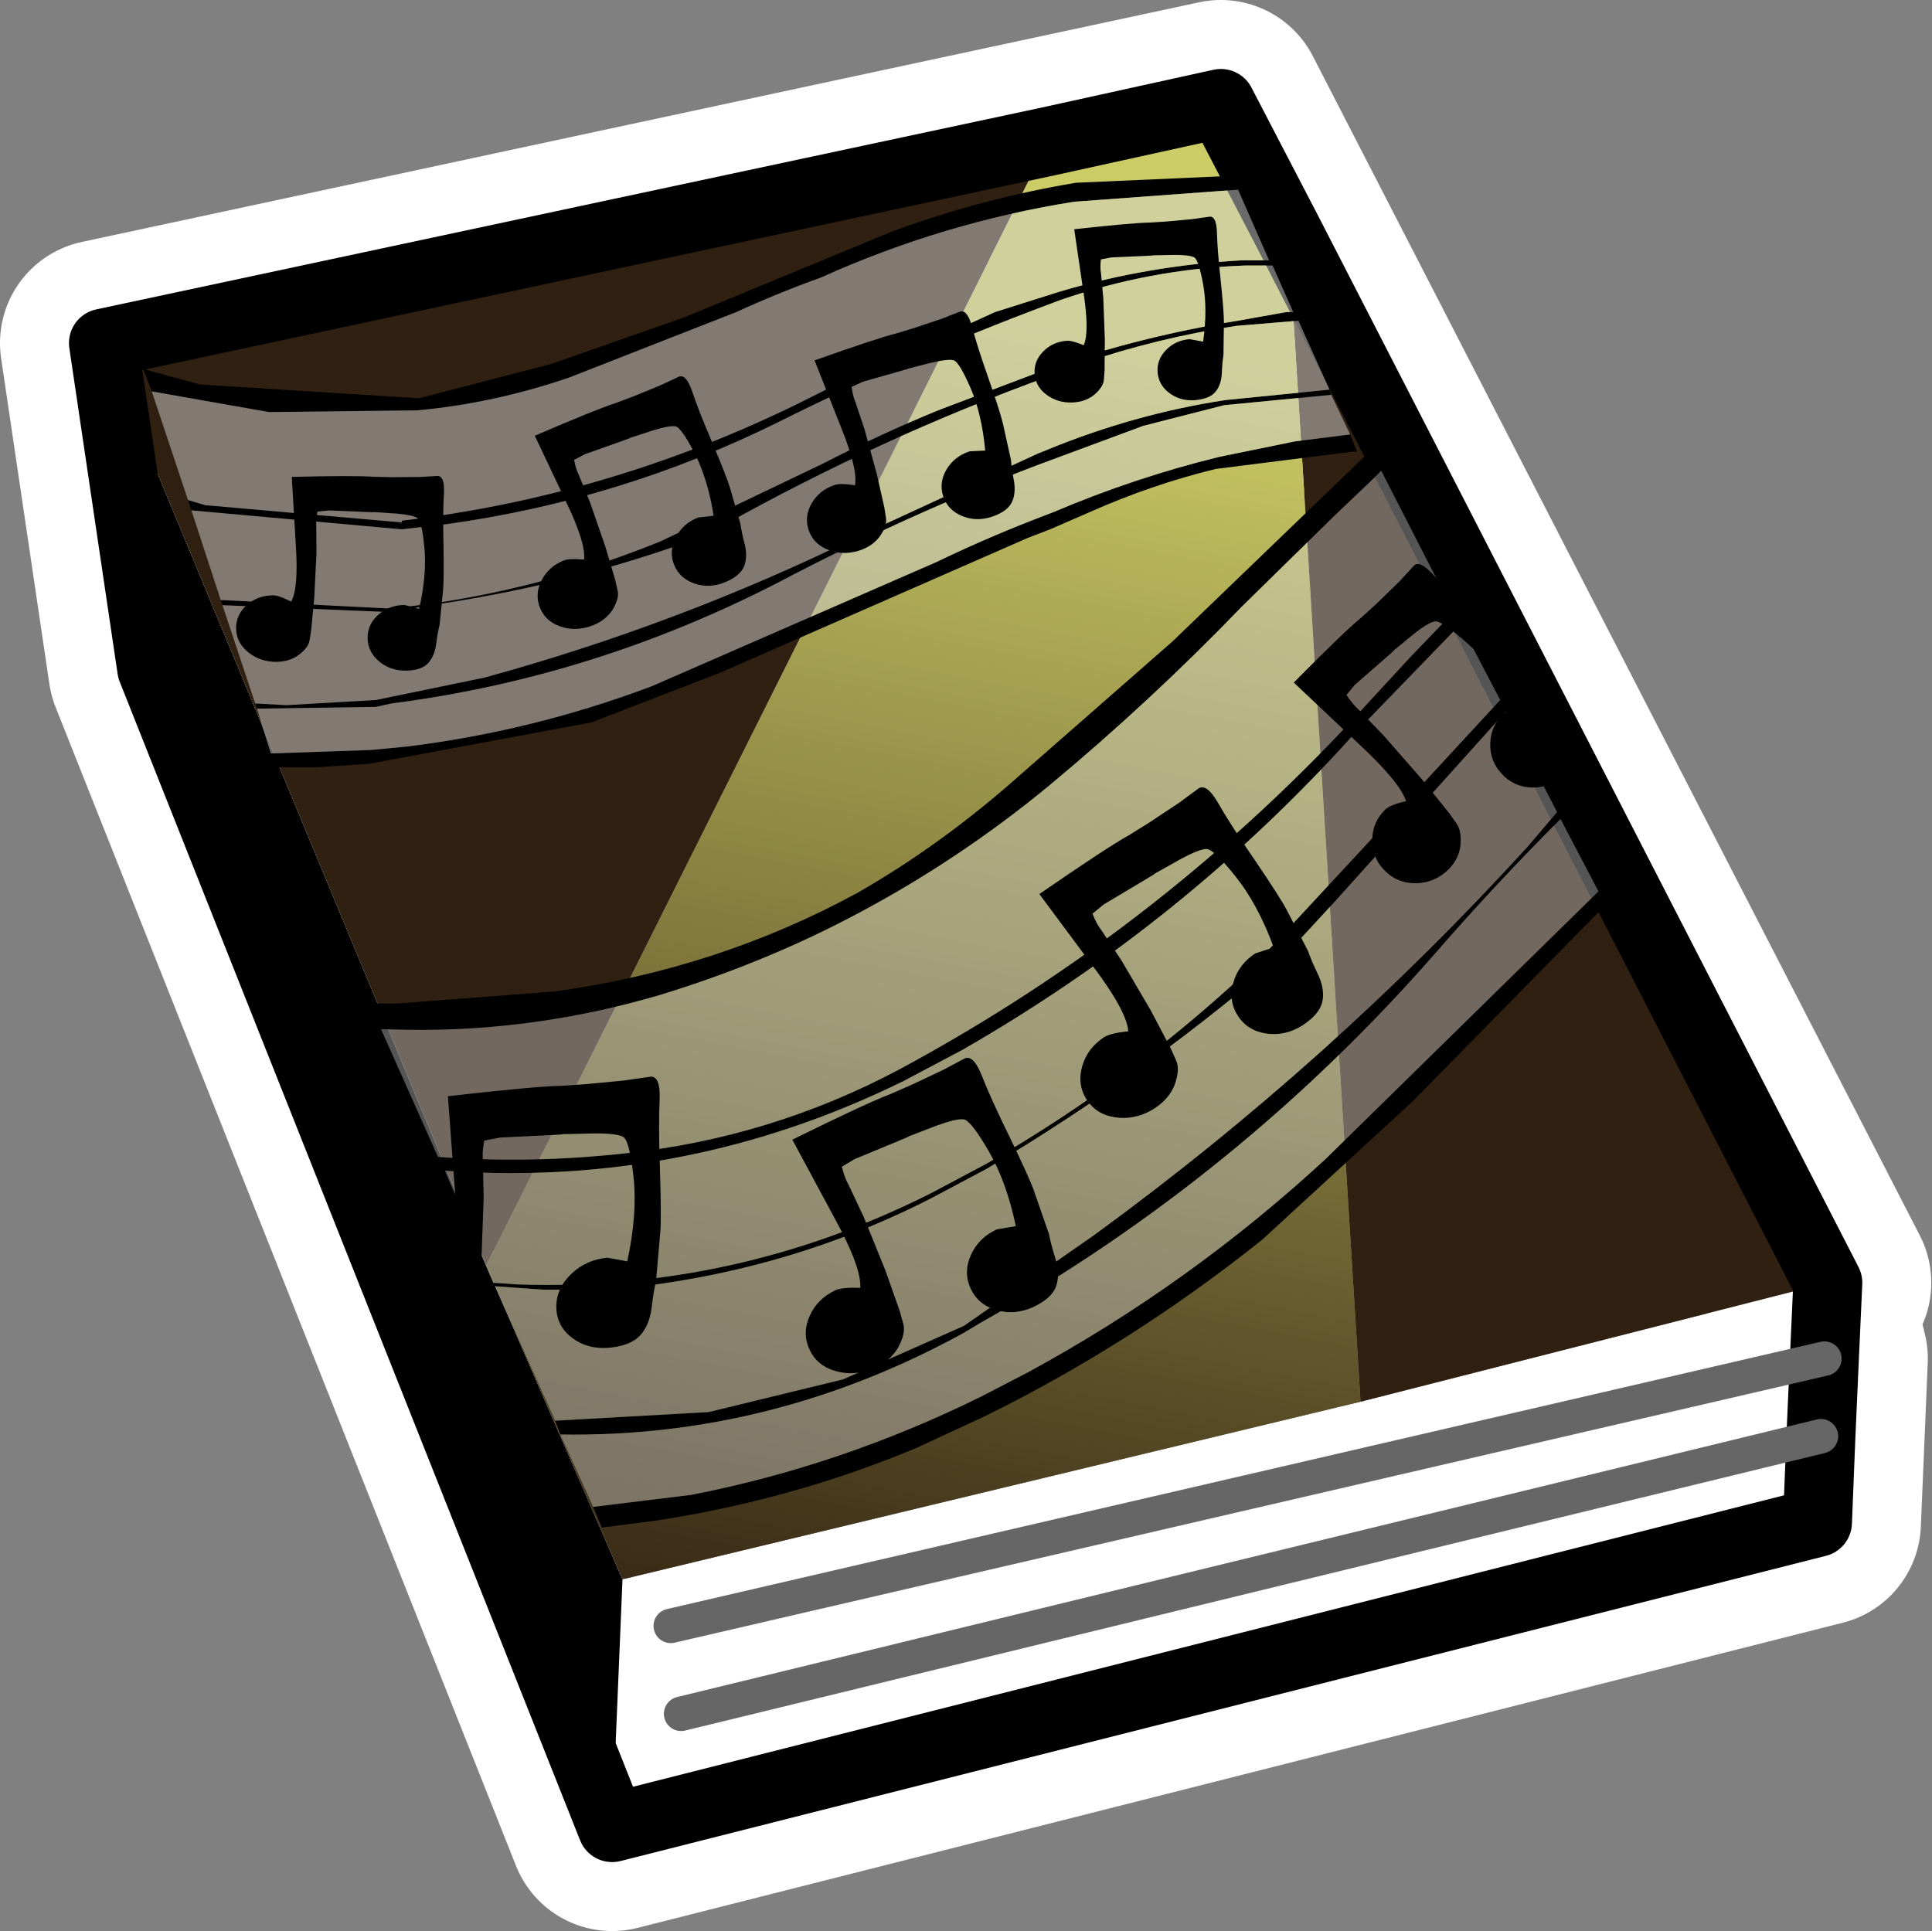
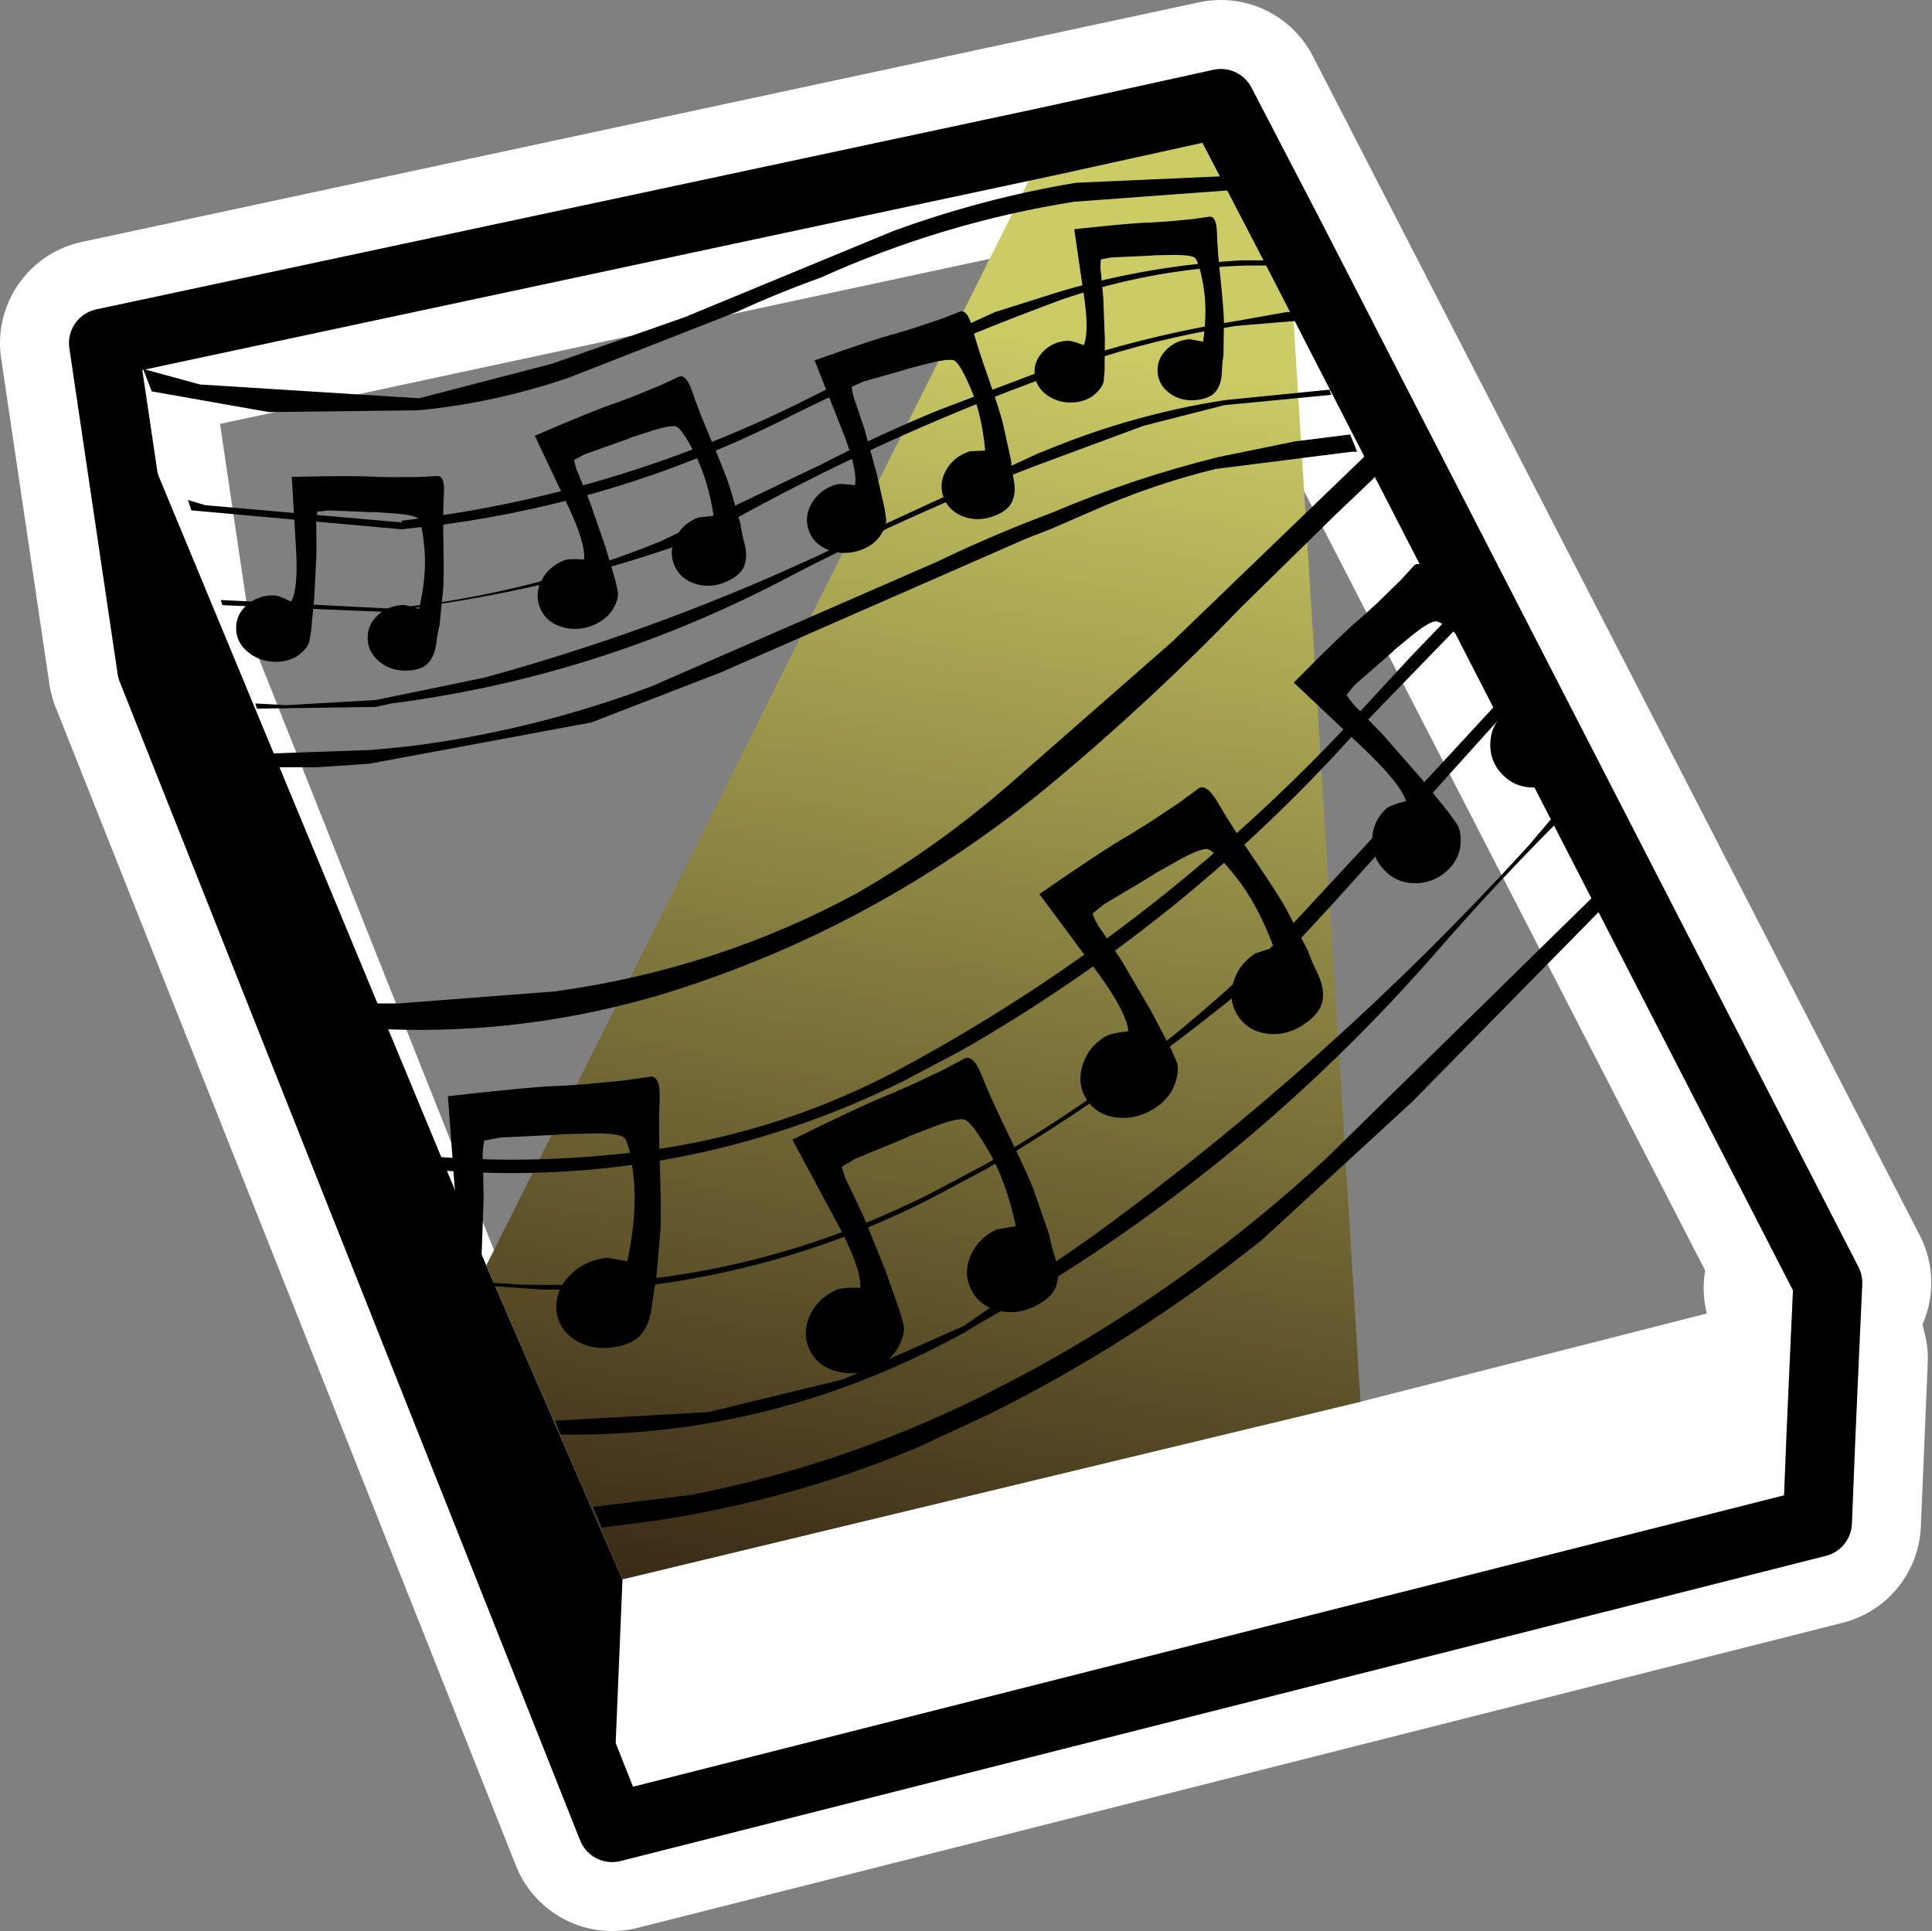
<svg xmlns="http://www.w3.org/2000/svg" xmlns:ns1="http://sodipodi.sourceforge.net/DTD/sodipodi-0.dtd" xmlns:ns2="http://www.inkscape.org/namespaces/inkscape" xmlns:xlink="http://www.w3.org/1999/xlink" height="56" width="56.021" version="1.1" id="svg56" ns1:docname="1.svg" ns2:version="0.92.3 (2405546, 2018-03-11)">
  <rect width="100%" height="100%" fill="#808080" stroke="none" />
  <ns1:namedview pagecolor="#ffffff" bordercolor="#666666" borderopacity="1" objecttolerance="10" gridtolerance="10" guidetolerance="10" ns2:pageopacity="0" ns2:pageshadow="2" ns2:window-width="640" ns2:window-height="480" id="namedview58" showgrid="false" ns2:zoom="3.7148465" ns2:cx="17.774961" ns2:cy="27.174944" ns2:window-x="267" ns2:window-y="64" ns2:window-maximized="0" ns2:current-layer="svg56" />
  <g transform="translate(28,28)" id="g20">
    <use height="56" transform="translate(-28,-28)" width="56" xlink:href="#shape0" id="use2" x="0" y="0" />
    <use height="49.95" transform="matrix(0.124,-0.081,0.081,0.124,0.35,-0.95)" width="53.35" xlink:href="#sprite0" id="use4" x="0" y="0" />
    <use height="49.95" transform="matrix(0.134,-0.062,0.062,0.134,-6.95,5.9)" width="53.35" xlink:href="#sprite0" id="use6" x="0" y="0" />
    <use height="49.95" transform="matrix(0.157,-0.014,0.002,0.155,-17.25,3.95)" width="53.35" xlink:href="#sprite0" id="use8" x="0" y="0" />
    <use height="49.95" transform="matrix(0.094,-0.09,0.102,0.107,8.15,-6.95)" width="53.35" xlink:href="#sprite0" id="use10" x="0" y="0" />
    <use height="49.95" transform="matrix(0.112,-0.045,0.045,0.112,-14.1,-14.75)" width="53.35" xlink:href="#sprite0" id="use12" x="0" y="0" />
    <use height="49.95" transform="matrix(0.113,1e-4,-1e-4,0.113,-21.15,-14.2)" width="53.35" xlink:href="#sprite0" id="use14" x="0" y="0" />
    <use height="49.95" transform="matrix(0.113,-0.037,0.037,0.113,-6,-17.05)" width="53.35" xlink:href="#sprite0" id="use16" x="0" y="0" />
    <use height="49.95" transform="matrix(0.105,-0.009,0.009,0.105,1.65,-21.25)" width="53.35" xlink:href="#sprite0" id="use18" x="0" y="0" />
  </g>
  <defs id="defs54">
    <g id="shape0" transform="translate(3,3)">
      <path d="M 0,6.95 32.4,0 50,34.2 49.4,34.35 49.9,36.4 49.7,41.15 14.75,50 1.4,16.4 Z" id="path22" ns2:connector-curvature="0" style="fill:none;stroke:#ffffff;stroke-width:6;stroke-linecap:round;stroke-linejoin:round" />
      <path d="m 36.45,37.65 12.95,-3.3 0.5,2.05 -0.1,2.25 -0.1,2.5 -34.95,8.85 0.3,-7.2 21.4,-5.15 M 16.75,46.7 49.8,38.65 16.75,46.7 M 16.45,44.15 49.9,36.4 16.45,44.15" id="path24" ns2:connector-curvature="0" style="fill:#ffffff;fill-rule:evenodd;stroke:none" />
      <path d="M 14.75,50 1.4,16.4 0,6.95 11.1,33.7 l 3.95,9.1 -0.3,7.2" id="path26" ns2:connector-curvature="0" style="fill:#000000;fill-rule:evenodd;stroke:none" />
-       <path d="M 50,34.2 49.4,34.35 36.45,37.65 34.35,3.75 50,34.2 M 0,6.95 27.4,1.1 11.1,33.7 0,6.95" id="path28" ns2:connector-curvature="0" style="fill:#302011;fill-rule:evenodd;stroke:none" />
      <path d="m 34.35,3.75 2.1,33.9 -21.4,5.15 -3.95,-9.1 16.3,-32.6 5,-1.1 1.95,3.75" id="path30" ns2:connector-curvature="0" style="fill:url(#gradient0);fill-rule:evenodd;stroke:none" />
      <path d="M 50,34.2 34.35,3.75 M 49.9,36.4 50,34.2 m -0.1,2.2 -0.1,2.25 -0.1,2.5 L 14.75,50 1.4,16.4 0,6.95 27.4,1.1 32.4,0 34.35,3.75" id="path32" ns2:connector-curvature="0" style="fill:none;stroke:#000000;stroke-width:2;stroke-linecap:round;stroke-linejoin:round" />
-       <path d="M 49.9,36.4 16.45,44.15 M 49.8,38.65 16.75,46.7" id="path34" ns2:connector-curvature="0" style="fill:none;stroke:#666666;stroke-width:1;stroke-linecap:round;stroke-linejoin:round" />
      <path d="m 13.1,38.2 4.45,-0.25 3.9,-0.95 3.5,-1.55 3.8,-2.65 q 6.85,-5 12.55,-11.25 l 0.85,-1 0.1,0.2 Q 40.4,22.6 38.7,24.55 33,31.1 25.45,35.35 l -0.5,0.3 Q 19.4,38.7 13.25,38.6 L 13.1,38.2 m 27.55,-20.55 -4.95,5.5 -1.2,1.3 q -4.1,3.6 -8.9,6.45 L 24,31.75 q -4.3,2.2 -9.3,2.65 h -1.95 l -1.4,-0.1 -0.05,-0.1 0.75,0.05 q 6.3,0.2 11.95,-2.65 0.75,-0.4 1.6,-0.85 4.35,-2.5 7.95,-5.95 l 5.15,-5.55 1.8,-1.95 0.15,0.35 m 2.7,5.2 0.2,0.4 -5.6,5.7 -4.35,4 q -3.75,3 -8,5.1 L 23.55,39 q -3.6,1.5 -7.55,2.1 l -1.55,0.2 -0.25,-0.6 2.85,-0.35 q 4.35,-0.85 8.4,-2.85 l 1.35,-0.7 q 4.7,-2.55 8.65,-6.2 l 7.9,-7.75 M 1.4,8.35 1.15,7.7 2.8,8.15 9.15,8.55 13,7.55 16.85,6.2 22.9,3.7 q 2.6,-0.95 5.3,-1.4 l 4.5,-0.2 0.2,0.4 -4.75,0.35 q -3.8,0.6 -7.35,2.2 -1.25,0.45 -2.45,1 L 13.5,7.95 Q 11.3,8.7 9.1,8.9 L 4.8,8.95 1.4,8.35 m 32.4,-3.8 0.1,0.15 h -0.8 q -2.75,0.1 -5.35,1 l -0.4,0.15 q -4,1.5 -7.8,3.4 Q 15,11.5 9.95,12.2 l -1.3,0.15 -6.1,-0.55 -0.1,-0.3 0.5,0.15 5.7,0.5 V 12.1 q 5.95,-0.7 11.4,-3.35 l 1.1,-0.55 4.7,-2.15 1.9,-0.6 Q 30.3,4.7 33,4.55 h 0.1 0.7 m 0.7,1.5 0.15,0.25 -1.8,0.15 q -2.3,0.35 -4.5,1.1 l -0.9,0.35 q -4.95,1.8 -9.5,4.35 l -1.1,0.5 Q 13.3,14 9.5,14.55 L 8.3,14.75 3.45,14.55 3.4,14.4 8.35,14.65 9.55,14.5 q 3.4,-0.5 6.6,-1.8 l 4.7,-2.25 Q 22.5,9.6 24.2,8.9 l 3.3,-1.25 q 2.6,-0.9 5.4,-1.35 l 1.4,-0.25 h 0.2 m 1.05,2.25 0.05,0.15 -3.1,0.3 -2.35,0.6 -3.1,1.15 q -3.8,1.45 -7.5,3.4 -5.35,2.75 -11.2,3.5 L 7.9,17.5 4.45,17.55 4.4,17.4 5.3,17.45 7.9,17.3 11.05,16.65 Q 16.7,15.1 21.9,12.55 l 5.2,-2.4 0.25,-0.1 Q 29.9,9 32.55,8.6 l 3,-0.3 m 0.6,1.3 0.2,0.5 H 36.2 l -3.95,0.5 q -1.85,0.45 -3.65,1.25 l -1.15,0.5 -0.65,0.25 -8.9,3.9 -3.75,1.45 -6.45,1.2 -1.5,0.1 H 5 l -0.15,-0.4 2.9,-0.1 1.05,-0.1 q 3.65,-0.45 7.1,-1.75 l 8.25,-3.6 q 1.35,-0.65 2.75,-1.2 l 0.65,-0.25 q 2.35,-1 4.8,-1.6 l 2.2,-0.45 1.6,-0.2 M 8.05,26.85 7.75,26.1 h 0.8 l 4.55,-0.35 q 4.7,-0.65 8.75,-2.85 2.45,-1.4 4.7,-3.4 L 31,15.6 36.45,10.35 36.7,10.1 h 0.1 l 0.25,0.55 -0.3,0.3 -1.05,1 -2.7,2.65 q -2.65,2.75 -5.6,5.2 -2.55,2.1 -5.45,3.65 -2.7,1.45 -5.8,2.4 -3.9,1.15 -7.9,1 h -0.2 m 31.1,-12.1 0.2,0.35 -3.1,3.2 q -4.9,5.45 -11.35,9.15 l -1.7,0.9 q -6.3,3.1 -13.3,2.6 l -0.2,-0.4 q 2.65,0.2 5.4,-0.1 4.25,-0.45 8,-2.45 7.7,-4.15 13.6,-10.65 l 1.2,-1.3 1.25,-1.3" id="path36" ns2:connector-curvature="0" style="fill:#000000;fill-rule:evenodd;stroke:none" />
-       <path d="m 42.15,20.55 -0.85,1 Q 35.6,27.8 28.75,32.8 l -3.8,2.65 -3.5,1.55 -3.9,0.95 -4.45,0.25 -1.75,-3.9 1.4,0.1 h 1.95 q 5,-0.45 9.3,-2.65 l 1.6,-0.85 q 4.8,-2.85 8.9,-6.45 l 1.2,-1.3 4.95,-5.5 1.5,2.9 M 13.25,38.6 q 6.15,0.1 11.7,-2.95 l 0.5,-0.3 Q 33,31.1 38.7,24.55 q 1.7,-1.95 3.55,-3.8 l 1.1,2.1 -7.9,7.75 q -3.95,3.65 -8.65,6.2 l -1.35,0.7 q -4.05,2 -8.4,2.85 L 14.2,40.7 13.25,38.6 m 23.8,-27.95 2.1,4.1 -1.25,1.3 -1.2,1.3 q -5.9,6.5 -13.6,10.65 -3.75,2 -8,2.45 -2.75,0.3 -5.4,0.1 l -1.65,-3.7 h 0.2 q 4,0.15 7.9,-1 3.1,-0.95 5.8,-2.4 2.9,-1.55 5.45,-3.65 2.95,-2.45 5.6,-5.2 l 2.7,-2.65 1.05,-1 0.3,-0.3 m 2.3,4.45 1.15,2.2 -1.8,1.95 -5.15,5.55 q -3.6,3.45 -7.95,5.95 -0.85,0.45 -1.6,0.85 -5.65,2.85 -11.95,2.65 L 11.3,34.2 9.9,30.95 q 7,0.5 13.3,-2.6 l 1.7,-0.9 q 6.45,-3.7 11.35,-9.15 l 3.1,-3.2" id="path38" ns2:connector-curvature="0" style="fill:#d4d4d4;fill-opacity:0.4;fill-rule:evenodd;stroke:none" />
-       <path d="m 32.9,2.5 0.9,2.05 H 33.1 33 q -2.7,0.15 -5.25,0.9 l -1.9,0.6 -4.7,2.15 -1.1,0.55 Q 14.6,11.4 8.65,12.1 v 0.05 L 2.95,11.65 2.45,11.5 1.4,8.35 4.8,8.95 9.1,8.9 q 2.2,-0.2 4.4,-0.95 l 4.85,-1.9 q 1.2,-0.55 2.45,-1 3.55,-1.6 7.35,-2.2 L 32.9,2.5 m 1,2.2 0.6,1.35 H 34.3 L 32.9,6.3 Q 30.1,6.75 27.5,7.65 L 24.2,8.9 q -1.7,0.7 -3.35,1.55 l -4.7,2.25 q -3.2,1.3 -6.6,1.8 L 8.35,14.65 3.4,14.4 2.55,11.8 l 6.1,0.55 1.3,-0.15 q 5.05,-0.7 9.6,-2.95 3.8,-1.9 7.8,-3.4 l 0.4,-0.15 q 2.6,-0.9 5.35,-1 h 0.8 m 0.75,1.6 0.9,2 -3,0.3 Q 29.9,9 27.35,10.05 l -0.25,0.1 -5.2,2.4 q -5.2,2.55 -10.85,4.1 L 7.9,17.3 5.3,17.45 4.4,17.4 3.45,14.55 l 4.85,0.2 1.2,-0.2 q 3.8,-0.55 7.35,-1.8 l 1.1,-0.5 Q 22.5,9.7 27.45,7.9 l 0.9,-0.35 q 2.2,-0.75 4.5,-1.1 l 1.8,-0.15 m 0.95,2.15 0.55,1.15 -1.6,0.2 -2.2,0.45 q -2.45,0.6 -4.8,1.6 L 26.9,12.1 q -1.4,0.55 -2.75,1.2 l -8.25,3.6 q -3.45,1.3 -7.1,1.75 l -1.05,0.1 -2.9,0.1 -0.4,-1.3 3.45,-0.05 0.45,-0.1 q 5.85,-0.75 11.2,-3.5 3.7,-1.95 7.5,-3.4 l 3.1,-1.15 2.35,-0.6 3.1,-0.3" id="path40" ns2:connector-curvature="0" style="fill:#d4d4d4;fill-opacity:0.502;fill-rule:evenodd;stroke:none" />
    </g>
    <linearGradient gradientTransform="matrix(0.004,-0.025,0.026,0.005,22.4,26.6)" gradientUnits="userSpaceOnUse" id="gradient0" spreadMethod="pad" x1="-819.2" x2="819.2">
      <stop offset="0.024" stop-color="#302011" id="stop43" />
      <stop offset="1.0" stop-color="#cccc66" id="stop45" />
    </linearGradient>
    <g id="sprite0">
      <use height="49.95" width="53.35" xlink:href="#shape1" id="use48" x="0" y="0" />
    </g>
    <g id="shape1">
      <path d="M 46.9,0.25 51.4,0 q 2.15,-0.3 1.9,4.45 -0.3,4.7 -0.1,13.4 0.15,8.65 -0.1,11.4 l -0.9,9.05 q -0.5,1.9 -0.9,5.1 -0.5,3.15 -2.25,4.85 -1.8,1.7 -5.75,1.7 -3.95,-0.05 -6.75,-2.5 -2.8,-2.45 -2.8,-5.95 0,-3.5 2.8,-5.95 2.8,-2.45 6.75,-2.45 l 3.65,1 q 2,-8.7 1.35,-15.65 Q 47.65,11.5 46.45,10.75 45.25,10 41.2,9.65 l -6,-0.4 V 9.3 l -1.6,-0.05 -9.85,-0.4 -2.9,0.3 q -0.45,2.2 -0.3,3.8 l 0.05,6.95 -0.55,11.35 -0.8,8.45 -0.4,2.45 Q 18.6,44.05 16,46 13.35,47.9 9.5,47.7 5.6,47.45 2.8,45 0,42.55 0,39.05 q 0,-3.5 2.8,-5.95 2.8,-2.45 6.75,-2.45 1.4,0 4.55,1.6 h 0.05 Q 16.05,28.7 15.3,17.7 L 14.25,0.25 Q 30.5,-0.15 35.2,0.2 l 4.55,0.1 h 0.5 L 46.9,0.25" id="path51" ns2:connector-curvature="0" style="fill:#000000;fill-rule:evenodd;stroke:none" />
    </g>
  </defs>
</svg>